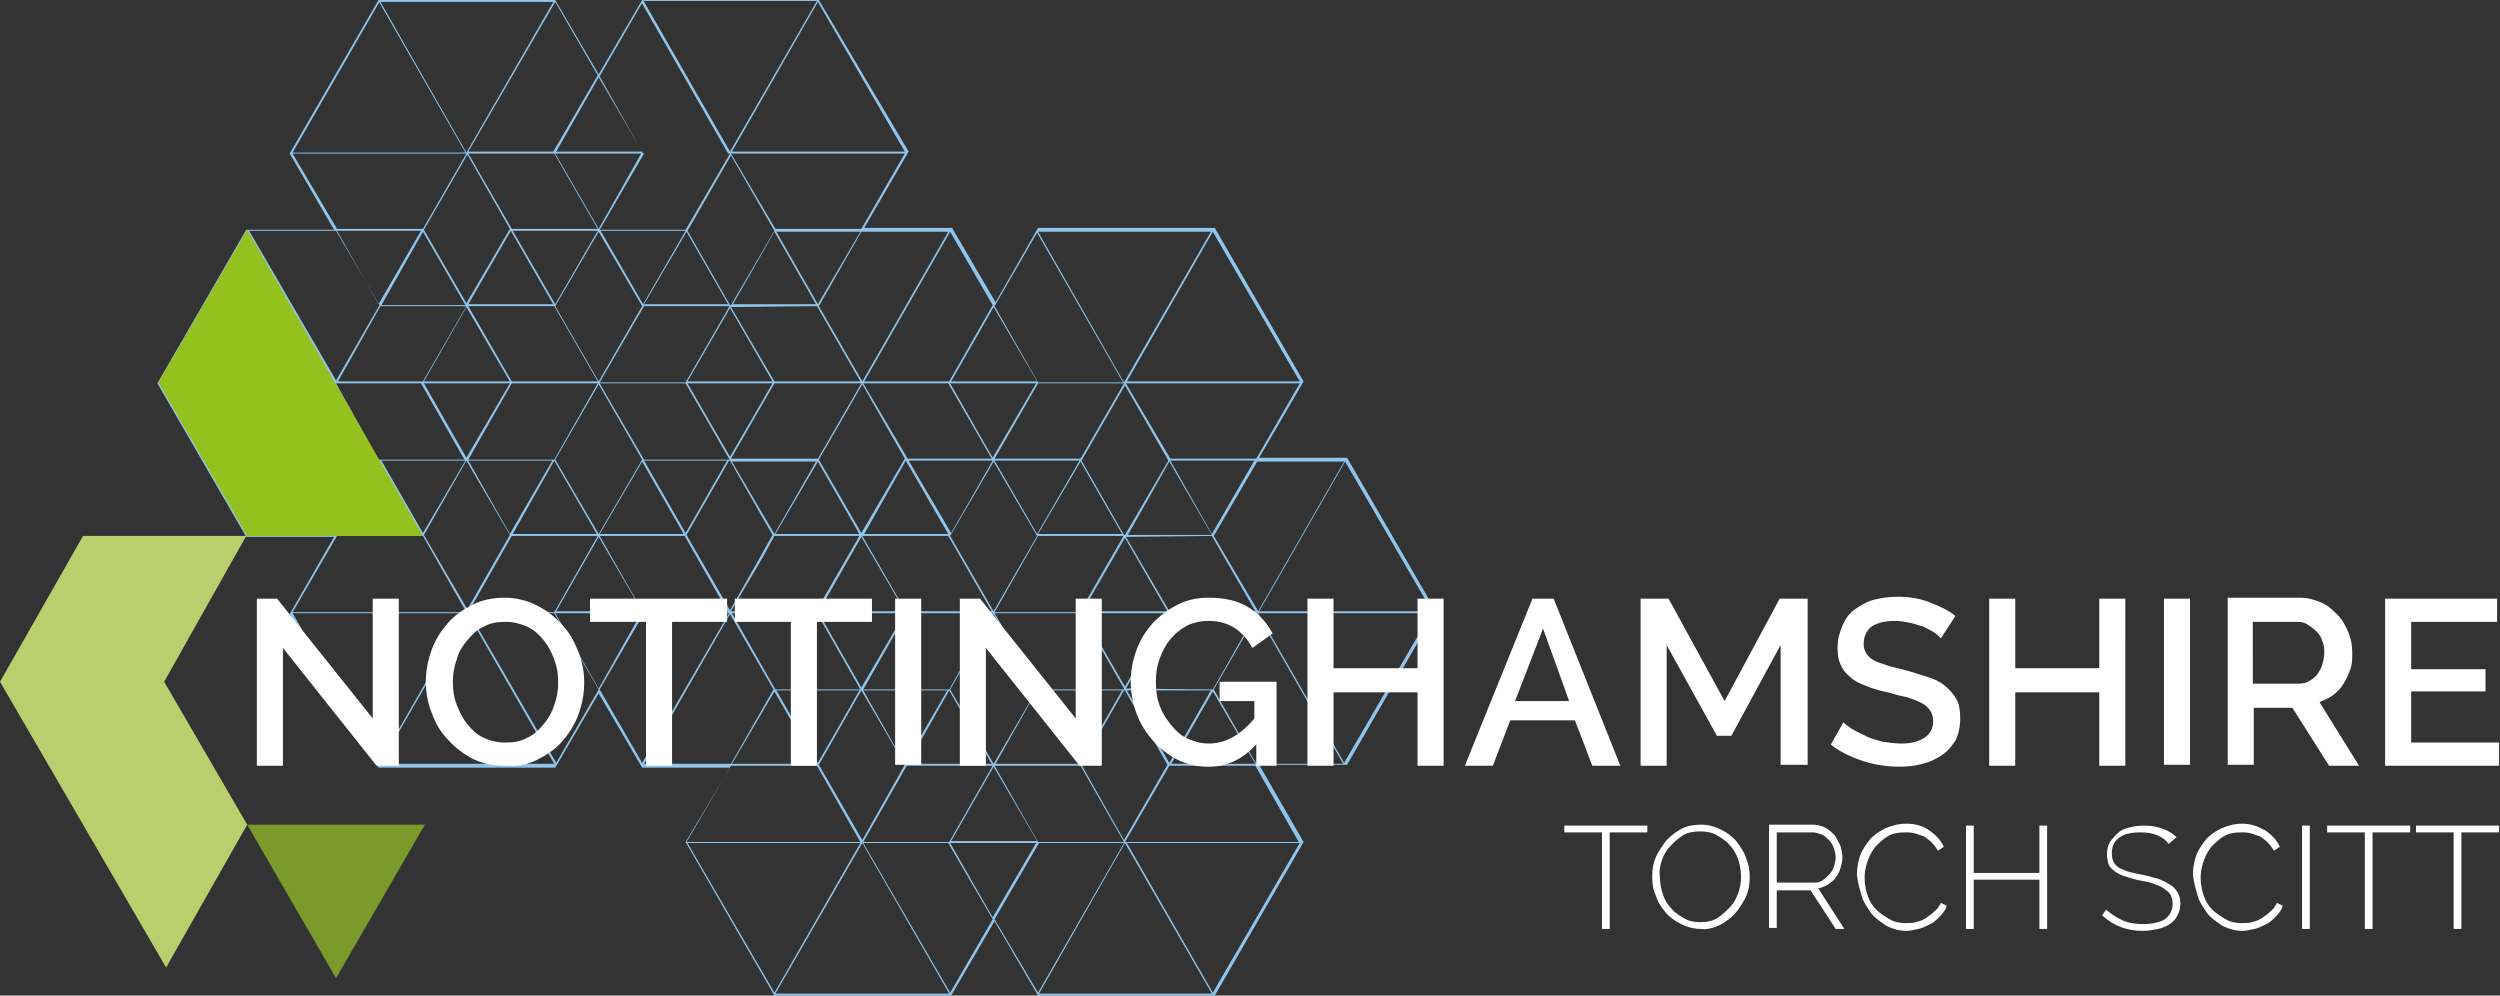
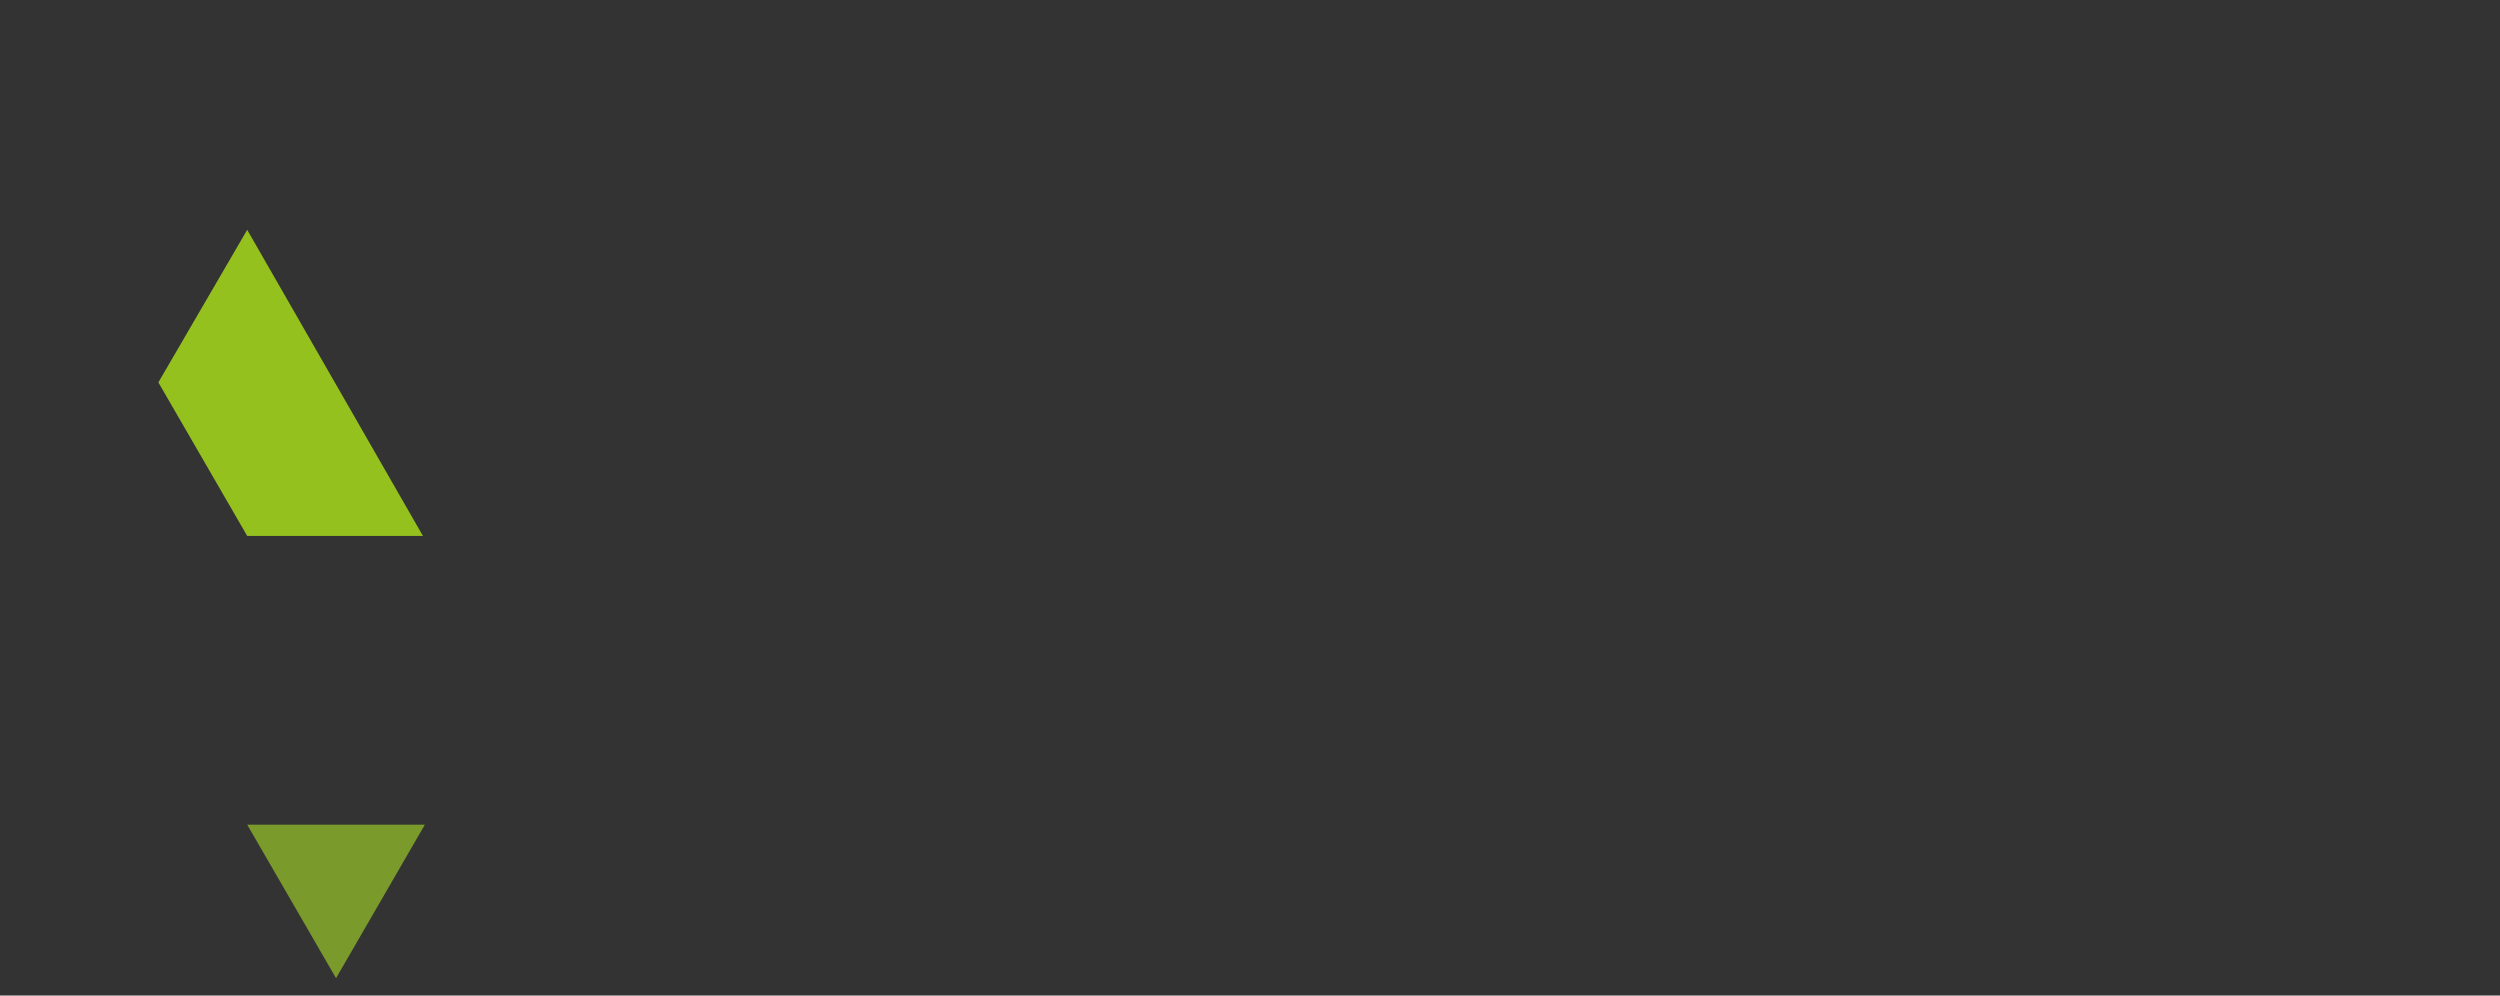
<svg xmlns="http://www.w3.org/2000/svg" xmlns:xlink="http://www.w3.org/1999/xlink" version="1.1" id="Layer_1" x="0px" y="0px" viewBox="0 0 258.9 103.1" style="enable-background:new 0 0 258.9 103.1;" xml:space="preserve">
  <rect x="0" y="0" width="258.9" height="103.1" fill="#333333" stroke="none" />
  <style type="text/css">
	.st0{fill:#8FC5EC;}
	.st1{fill:#B9CE6D;}
	.st2{fill:#95C11F;}
	.st3{clip-path:url(#SVGID_2_);fill:#FFFFFF;}
	.st4{fill:#7A9B2B;}
	.st5{clip-path:url(#SVGID_4_);fill:#FFFFFF;}
</style>
-   <path class="st0" d="M116.5,87.3l9,15.6h-17.9L116.5,87.3z M89.3,87.3l9,15.6H80.3L89.3,87.3z M71.2,87.3h17.9l-8.9,15.5L71.2,87.3z   M89.4,87.3h8.8l4.6,7.9l-4.4,7.6L89.4,87.3z M98.4,87.3h8.9l-4.5,7.7L98.4,87.3z M103,95.2l4.6-7.9h8.8l-8.9,15.5L103,95.2z   M116.7,87.3h17.9l-9,15.5L116.7,87.3z M102.9,79.4l4.5,7.7h-8.9L102.9,79.4z M75.7,79.3h8.9l4.5,7.9h-18L75.7,79.3z M93.9,79.3h8.9  l-4.5,7.9h-8.9L93.9,79.3z M103,79.3h8.9l4.5,7.9h-8.9L103,79.3z M121.1,79.3h8.9l4.5,7.9h-18L121.1,79.3z M125.6,71.6l4.4,7.5h-8.7  L125.6,71.6z M80.2,71.6l4.3,7.5h-8.7L80.2,71.6z M84.8,79.2l4.4-7.7l4.5,7.7h0L89.3,87L84.8,79.2z M80.4,71.5H89L84.7,79L80.4,71.5  z M89.4,71.5h8.7l-4.4,7.6h0L89.4,71.5z M98.3,71.5L98.3,71.5l4.4,7.6H94L98.3,71.5z M107.4,71.5L107.4,71.5l4.4,7.6h-8.7  L107.4,71.5z M107.6,71.5h8.6l-4.3,7.5L107.6,71.5z M112,79.2l4.4-7.7h0.1l4.4,7.7l-4.5,7.8L112,79.2z M116.7,71.5h8.7l-4.3,7.5  L116.7,71.5z M102.9,63.6l4.5,7.8h0l-4.5,7.7l-4.5-7.7h0L102.9,63.6z M75.6,63.6l4.5,7.8l-4.4,7.7h-9L75.6,63.6z M125.7,71.4  l4.5-7.8l8.9,15.5h-9L125.7,71.4z M48.4,63.5l9,15.6H39.4L48.4,63.5z M30.3,63.5h17.9l-8.9,15.5L30.3,63.5z M48.6,63.5h8.8l4.6,7.9  l-4.4,7.6L48.6,63.5z M57.5,63.5h8.9L62,71.3L57.5,63.5z M62.1,71.4l4.6-7.9h8.8L66.5,79L62.1,71.4z M75.8,63.5h8.8l4.5,7.9h-8.8  L75.8,63.5z M84.8,63.5h8.9l-4.5,7.7L84.8,63.5z M93.9,63.5h8.9l-4.5,7.9h-8.9L93.9,63.5z M103,63.5h8.9l4.5,7.8l0,0.1h-8.8  L103,63.5z M112.1,63.5h8.8l-4.4,7.6L112.1,63.5z M116.6,71.3l4.5-7.8h9l-4.5,7.9L116.6,71.3L116.6,71.3z M130.3,63.5h17.9l-9,15.5  L130.3,63.5z M116.5,55.7l4.4,7.6h-8.8L116.5,55.7z M62,55.6l4.5,7.7h-8.9L62,55.6z M89.2,55.6l4.5,7.7h-8.9L89.2,55.6z M79,57.7  l1.2-2.2h8.8l-4.5,7.8h-8.8L79,57.7z M89.3,55.5h8.9l4.5,7.8h-8.9L89.3,55.5z M107.5,55.5h8.8l0,0.1l-4.5,7.8H103L107.5,55.5z   M116.6,55.6L116.6,55.6l8.9-0.1l4.5,7.8h-8.9L116.6,55.6z M34.9,55.5h8.9l4.5,7.9h-18L34.9,55.5z M53,55.5h8.9l-4.5,7.9h-8.9  L53,55.5z M62.1,55.5h8.8l4.5,7.9h-8.8L62.1,55.5z M111.9,47.8l4.3,7.5h-8.7L111.9,47.8z M66.5,47.8l4.3,7.5h-8.7L66.5,47.8z   M139.3,47.8l9,15.5h-17.9L139.3,47.8z M84.7,47.8l4.3,7.5h-8.7L84.7,47.8z M39.3,47.8l4.3,7.5l-8.7,0L39.3,47.8z M121.1,47.8  l4.4,7.6h-8.7L121.1,47.8z M98.4,55.5L98.4,55.5l4.5-7.7l4.5,7.7h0l-4.5,7.8L98.4,55.5z M43.9,55.4l4.4-7.7l4.5,7.7h0l-4.4,7.7  L43.9,55.4z M39.5,47.7h8.7l-4.4,7.5L39.5,47.7z M48.5,47.7h8.7l-4.4,7.6h0L48.5,47.7z M57.4,47.7L57.4,47.7l4.4,7.6h-8.7L57.4,47.7  z M66.7,47.7h8.6l-4.3,7.5L66.7,47.7z M71.1,55.4l4.4-7.7h0.1l4.4,7.7l-1.4,2.5l-3,5.3L71.1,55.4z M80.2,55.3l-4.4-7.5h8.7  L80.2,55.3L80.2,55.3z M93.8,47.7L93.8,47.7l4.4,7.6l-8.7,0L93.8,47.7z M94.1,47.7h8.7l-4.3,7.5L94.1,47.7z M103,47.7h8.8l-4.4,7.6  h0L103,47.7z M121.2,47.7h8.7l-4.4,7.6L121.2,47.7z M125.7,55.5l4.5-7.7h9l-8.9,15.5L125.7,55.5z M84.8,47.6l4.5-7.8l4.4,7.7h0  l-4.5,7.7L84.8,47.6z M112,47.7l4.5-7.8l4.5,7.8l-4.5,7.7h-0.1L112,47.7z M62,39.8l4.5,7.8h0h0L62,55.3l-4.5-7.7h0L62,39.8z   M34.7,39.8l4.5,7.8l-4.4,7.7h-9L34.7,39.8z M71.2,39.7H80l-4.4,7.6L71.2,39.7z M75.7,47.5l4.5-7.8h9l-4.5,7.8L75.7,47.5L75.7,47.5z   M89.4,39.7h8.8l4.5,7.8H94L89.4,39.7z M98.4,39.7h8.9l-4.5,7.7L98.4,39.7z M107.5,39.7h8.9l-4.5,7.8H103L107.5,39.7z M116.6,39.7  h18l-4.5,7.8h-8.9L116.6,39.7z M16.7,39.7h17.9l-8.9,15.5L16.7,39.7z M34.8,39.7h8.8l4.5,7.9h-8.9L34.8,39.7z M43.9,39.7h8.9  l-4.5,7.7L43.9,39.7z M53,39.7h8.9l-4.5,7.9h-8.9L53,39.7z M62.1,39.7H71l4.5,7.8l0,0.1h-8.8L62.1,39.7z M75.6,31.9l4.4,7.6h-8.8  L75.6,31.9z M102.9,31.8l4.5,7.7h-8.9L102.9,31.8z M48.3,31.8l4.5,7.7h-8.9L48.3,31.8z M39.4,31.7h8.9l-4.5,7.8h-8.8L39.4,31.7z   M66.7,31.7h8.8l0,0.1L71,39.6h-8.9L66.7,31.7z M75.7,31.8L75.7,31.8l8.9-0.1l4.5,7.8h-8.9L75.7,31.8z M80.2,24l4.3,7.5h-8.6  L80.2,24z M125.6,24l9,15.5h-17.9L125.6,24z M98.4,24l4.4,7.6l-4.5,7.9h-8.8L98.4,24z M103,31.7l4.4-7.6l8.9,15.5h-8.8L103,31.7z   M71.1,24l4.3,7.5h-8.7L71.1,24z M25.6,24l8.9,15.5H16.7L25.6,24z M43.8,24l4.4,7.6h-8.7L43.8,24z M57.5,31.7L57.5,31.7L62,24  l4.5,7.7h0L62,39.5L57.5,31.7z M80.4,24h8.7l-4.4,7.5L80.4,24z M84.8,31.7l4.4-7.7h9l-8.9,15.5L84.8,31.7z M107.5,24h17.9l-9,15.6  L107.5,24z M25.8,23.9h9l4.5,7.7l-4.5,7.8L25.8,23.9z M34.9,23.9h8.7l-4.4,7.6L34.9,23.9z M53.1,23.9h8.8l-4.4,7.6h0L53.1,23.9z   M62.2,23.9h8.8l-4.4,7.6h0L62.2,23.9z M52.9,23.9L52.9,23.9L52.9,23.9l9,15.6H53l-4.5-7.8h8.9l-0.1-0.2h-8.8L52.9,23.9z M43.9,23.8  l4.5-7.8l4.4,7.7h0l-4.5,7.7L43.9,23.8z M71.2,23.9l4.5-7.8l4.5,7.8l-4.5,7.7h-0.1L71.2,23.9z M30.3,15.9h18l-4.5,7.8h-8.9  L30.3,15.9z M48.5,15.9h8.9l4.5,7.8H53L48.5,15.9z M57.5,15.9h8.9L62,23.7L57.5,15.9z M66.7,15.9h8.9L71,23.8h-8.9L66.7,15.9z   M75.7,15.9h18l-4.5,7.8h-8.9L75.7,15.9z M62,8l4.5,7.7h-8.9L62,8z M84.7,0.2l9,15.5H75.8L84.7,0.2z M57.5,0.2l4.4,7.6l-4.6,7.9  h-8.8L57.5,0.2z M39.4,0.2h17.9l-9,15.6L39.4,0.2z M39.3,0.2l-0.1-0.1l9,15.7H30.3L39.3,0.2z M62.1,7.9l4.4-7.6l-0.1-0.1l9,15.7  h-8.8L62.1,7.9z M66.6,0l0.1,0.1h17.9l-9,15.6L66.6,0z M66.5,0L62,7.7L57.5,0H39.2l-9.2,15.9l4.6,7.9h-9.1l-9.2,15.9l9.2,15.9h0h9.1  l-4.6,8l9.2,15.9h0h18.3l4.5-7.7l4.5,7.7h0h9.1L71,87.2l9.2,15.9h0h18.3l4.5-7.7l4.5,7.7h0h18.3l9.2-15.9l-4.6-8h9.1l9.2-15.9  l-9.2-15.9h-9.1l4.6-7.9l-9.2-15.9h-18.3l-4.4,7.7l-4.5-7.7h-9.1l4.6-7.9L84.8,0H66.5z" />
-   <polygon class="st1" points="8.6,55.5 0,70.6 17.2,100.2 25.6,85.4 17,70.6 25.5,55.5 " />
  <polygon class="st2" points="16.4,39.6 25.6,23.8 43.8,55.5 25.6,55.5 " />
  <g>
    <defs>
-       <rect id="SVGID_1_" y="0" width="258.8" height="103.1" />
-     </defs>
+       </defs>
    <clipPath id="SVGID_2_">
      <use xlink:href="#SVGID_1_" style="overflow:visible;" />
    </clipPath>
-     <path class="st3" d="M249.7,76.9v-5.3h7.7v-2.3h-7.7v-4.9h8.9V62H247v17.3h11.8v-2.4H249.7z M233.4,64.4h4.6c0.4,0,0.7,0.1,1,0.3   c0.3,0.2,0.6,0.4,0.9,0.7c0.3,0.3,0.5,0.6,0.6,1c0.2,0.4,0.2,0.8,0.2,1.2s-0.1,0.9-0.2,1.2c-0.1,0.4-0.3,0.7-0.5,1   c-0.2,0.3-0.5,0.5-0.8,0.7c-0.3,0.2-0.7,0.3-1.1,0.3h-4.8V64.4z M233.4,79.3v-6h4l3.8,6h3.1l-4.1-6.6c0.5-0.2,1-0.4,1.4-0.7   c0.4-0.3,0.8-0.7,1.1-1.2c0.3-0.5,0.5-0.9,0.7-1.5c0.2-0.5,0.2-1.1,0.2-1.7c0-0.7-0.1-1.4-0.4-2.1c-0.3-0.7-0.6-1.3-1.1-1.8   c-0.5-0.5-1-1-1.7-1.3c-0.7-0.3-1.4-0.5-2.2-0.5h-7.5v17.3H233.4z M226.8,62h-2.7v17.2h2.7V62z M217.4,62v7.2h-8.7V62H206v17.3h2.7   v-7.6h8.7v7.6h2.7V62H217.4z M202.5,63.8c-0.7-0.6-1.6-1-2.6-1.4c-1-0.4-2.1-0.6-3.3-0.6c-0.9,0-1.7,0.1-2.5,0.3   c-0.8,0.2-1.4,0.6-2,1c-0.6,0.4-1,1-1.3,1.7c-0.3,0.7-0.5,1.4-0.5,2.3c0,0.7,0.1,1.3,0.3,1.7c0.2,0.5,0.5,0.9,1,1.3   c0.4,0.4,1,0.7,1.6,0.9c0.6,0.3,1.4,0.5,2.3,0.7c0.7,0.2,1.4,0.4,2,0.5c0.6,0.2,1.1,0.4,1.5,0.6c0.4,0.2,0.7,0.5,0.9,0.8   c0.2,0.3,0.3,0.7,0.3,1.1c0,0.7-0.3,1.3-0.9,1.7c-0.6,0.4-1.4,0.6-2.4,0.6c-0.7,0-1.3-0.1-2-0.2c-0.6-0.2-1.2-0.3-1.7-0.6   c-0.5-0.2-1-0.5-1.4-0.7c-0.4-0.3-0.7-0.5-0.9-0.7l-1.3,2.3c1,0.8,2.1,1.3,3.3,1.7c1.2,0.4,2.5,0.6,3.8,0.6c0.9,0,1.7-0.1,2.4-0.3   c0.8-0.2,1.4-0.5,2-0.9c0.6-0.4,1-0.9,1.4-1.5c0.3-0.6,0.5-1.4,0.5-2.3c0-0.8-0.1-1.5-0.4-2c-0.3-0.5-0.7-1-1.2-1.4   c-0.5-0.4-1.1-0.7-1.8-0.9c-0.7-0.2-1.5-0.5-2.3-0.7c-0.7-0.2-1.3-0.3-1.9-0.5c-0.5-0.2-1-0.3-1.3-0.5c-0.4-0.2-0.6-0.4-0.8-0.7   c-0.2-0.3-0.3-0.6-0.3-1c0-0.8,0.3-1.4,0.8-1.8c0.6-0.4,1.4-0.6,2.4-0.6c0.6,0,1.1,0.1,1.6,0.2s1,0.3,1.4,0.4   c0.4,0.2,0.8,0.4,1.1,0.6c0.3,0.2,0.5,0.4,0.7,0.6L202.5,63.8z M187.2,79.3V62h-2.9l-5.7,10.6L172.8,62h-2.9v17.3h2.7V66.8l5.2,9.4   h1.5l5.1-9.4v12.4H187.2z M162.5,72.6h-5.6l2.9-7.5L162.5,72.6z M154.6,79.3l1.8-4.7h6.7l1.8,4.7h2.9L160.9,62h-2.2l-7,17.3H154.6z    M146.8,62v7.2h-8.7V62h-2.7v17.3h2.7v-7.6h8.7v7.6h2.7V62H146.8z M129.9,79.3h2.3v-8.7h-5.9v2h3.6v1.8c-1.4,1.7-3,2.6-4.7,2.6   c-0.8,0-1.5-0.2-2.2-0.5c-0.7-0.3-1.2-0.8-1.7-1.4c-0.5-0.6-0.9-1.2-1.2-2c-0.3-0.8-0.4-1.6-0.4-2.5c0-0.8,0.1-1.6,0.4-2.4   c0.3-0.8,0.6-1.4,1.1-2c0.5-0.6,1-1,1.7-1.4c0.6-0.3,1.4-0.5,2.2-0.5c1,0,1.9,0.2,2.7,0.7s1.4,1.2,1.9,2.1l2.1-1.5   c-0.6-1.1-1.4-2-2.5-2.7c-1.1-0.7-2.5-1-4.1-1c-1.2,0-2.2,0.2-3.2,0.7c-1,0.5-1.8,1.1-2.6,1.9c-0.7,0.8-1.3,1.7-1.7,2.8   c-0.4,1.1-0.6,2.2-0.6,3.3c0,1.1,0.2,2.2,0.6,3.3c0.4,1.1,1,2,1.7,2.8c0.7,0.8,1.6,1.5,2.6,2c1,0.5,2,0.7,3.2,0.7   c1.9,0,3.5-0.8,4.9-2.3V79.3z M111.8,79.3h2.3V62h-2.7v12.4L101.5,62h-2.1v17.3h2.7V67.1L111.8,79.3z M95.4,62h-2.7v17.2h2.7V62z    M90.4,62H76.1v2.4h5.8v14.9h2.7V64.4h5.7V62z M75.3,62H61.1v2.4h5.8v14.9h2.7V64.4h5.7V62z M47.3,68.3c0.2-0.8,0.6-1.4,1.1-2   c0.5-0.6,1-1.1,1.7-1.4c0.7-0.4,1.4-0.5,2.3-0.5c0.8,0,1.5,0.2,2.2,0.5c0.7,0.3,1.2,0.8,1.7,1.4c0.5,0.6,0.8,1.2,1.1,2   c0.3,0.8,0.4,1.5,0.4,2.4c0,0.8-0.1,1.5-0.4,2.3c-0.2,0.7-0.6,1.4-1.1,2c-0.5,0.6-1,1.1-1.7,1.4c-0.7,0.4-1.4,0.5-2.3,0.5   c-0.8,0-1.6-0.2-2.2-0.5c-0.7-0.3-1.2-0.8-1.7-1.4c-0.5-0.6-0.8-1.3-1.1-2c-0.3-0.8-0.4-1.5-0.4-2.4C46.9,69.9,47,69.1,47.3,68.3    M55.6,78.7c1-0.5,1.9-1.1,2.6-1.9c0.7-0.8,1.3-1.7,1.7-2.8c0.4-1.1,0.6-2.2,0.6-3.3c0-1.1-0.2-2.2-0.6-3.2c-0.4-1-0.9-2-1.7-2.8   c-0.7-0.8-1.6-1.5-2.6-2c-1-0.5-2.1-0.8-3.3-0.8c-1.2,0-2.3,0.2-3.3,0.7c-1,0.5-1.9,1.1-2.6,1.9c-0.7,0.8-1.3,1.7-1.7,2.8   c-0.4,1.1-0.6,2.2-0.6,3.3c0,1.1,0.2,2.2,0.6,3.2c0.4,1.1,0.9,2,1.7,2.8c0.7,0.8,1.6,1.5,2.6,2c1,0.5,2.1,0.7,3.3,0.7   C53.5,79.4,54.6,79.2,55.6,78.7 M39,79.3h2.3V62h-2.7v12.4L28.7,62h-2.1v17.3h2.7V67.1L39,79.3z" />
  </g>
  <polygon class="st4" points="34.8,101.3 44,85.4 25.6,85.4 " />
  <g>
    <defs>
      <rect id="SVGID_3_" y="0" width="258.8" height="103.1" />
    </defs>
    <clipPath id="SVGID_4_">
      <use xlink:href="#SVGID_3_" style="overflow:visible;" />
    </clipPath>
-     <path class="st5" d="M258.8,85.5h-8.6v0.7h3.9v10h0.8v-10h3.9V85.5z M249.6,85.5h-8.6v0.7h3.9v10h0.8v-10h3.9V85.5z M239.2,85.5   h-0.8v10.7h0.8V85.5z M227.6,92.8c0.2,0.7,0.6,1.2,1,1.8c0.4,0.5,1,0.9,1.6,1.3c0.6,0.3,1.3,0.5,2,0.5c0.4,0,0.8-0.1,1.3-0.2   c0.4-0.1,0.8-0.3,1.2-0.5c0.4-0.2,0.7-0.5,1-0.8c0.3-0.3,0.6-0.7,0.7-1.1l-0.6-0.3c-0.2,0.4-0.4,0.7-0.7,0.9   c-0.3,0.3-0.6,0.5-0.9,0.7c-0.3,0.2-0.6,0.3-1,0.4c-0.3,0.1-0.7,0.1-1,0.1c-0.6,0-1.2-0.1-1.7-0.4c-0.5-0.3-1-0.6-1.4-1   c-0.4-0.4-0.7-0.9-0.9-1.5c-0.2-0.6-0.3-1.2-0.3-1.8c0-0.6,0.1-1.1,0.3-1.7c0.2-0.6,0.5-1.1,0.8-1.5c0.4-0.4,0.8-0.8,1.3-1.1   c0.5-0.3,1.1-0.4,1.8-0.4c0.3,0,0.6,0,1,0.1c0.3,0.1,0.6,0.2,0.9,0.3c0.3,0.2,0.6,0.4,0.8,0.6c0.3,0.3,0.5,0.6,0.7,0.9l0.6-0.4   c-0.3-0.7-0.8-1.2-1.5-1.7c-0.7-0.4-1.5-0.7-2.4-0.7c-0.8,0-1.5,0.2-2.2,0.5c-0.6,0.3-1.2,0.7-1.6,1.2c-0.4,0.5-0.8,1.1-1,1.7   c-0.2,0.6-0.3,1.3-0.3,1.9C227.2,91.5,227.4,92.1,227.6,92.8 M225.4,86.7c-0.4-0.4-0.9-0.7-1.5-0.9c-0.5-0.2-1.2-0.3-1.9-0.3   c-0.6,0-1.1,0.1-1.5,0.2c-0.5,0.1-0.9,0.3-1.2,0.6c-0.3,0.3-0.6,0.6-0.8,0.9c-0.2,0.4-0.3,0.8-0.3,1.3c0,0.4,0.1,0.8,0.2,1.1   c0.2,0.3,0.4,0.5,0.7,0.7c0.3,0.2,0.7,0.4,1.1,0.5s0.9,0.3,1.5,0.4c0.6,0.1,1.1,0.2,1.5,0.4c0.4,0.1,0.8,0.3,1,0.5   c0.3,0.2,0.5,0.4,0.6,0.6c0.1,0.2,0.2,0.5,0.2,0.9c0,0.7-0.3,1.2-0.8,1.6c-0.5,0.3-1.3,0.5-2.2,0.5c-0.8,0-1.6-0.1-2.2-0.4   c-0.7-0.3-1.2-0.7-1.7-1.1l-0.4,0.6c1.2,1.1,2.6,1.6,4.2,1.6c0.6,0,1.1-0.1,1.6-0.2c0.5-0.1,0.9-0.3,1.2-0.5   c0.3-0.2,0.6-0.5,0.8-0.9c0.2-0.4,0.3-0.8,0.3-1.2c0-0.5-0.1-0.9-0.3-1.2c-0.2-0.3-0.4-0.6-0.8-0.8c-0.3-0.2-0.7-0.4-1.2-0.6   c-0.5-0.1-1-0.3-1.6-0.4c-0.5-0.1-1-0.2-1.4-0.3c-0.4-0.1-0.7-0.3-1-0.4c-0.3-0.2-0.4-0.3-0.6-0.6c-0.1-0.2-0.2-0.5-0.2-0.9   c0-0.7,0.2-1.2,0.7-1.6c0.5-0.4,1.2-0.6,2.3-0.6c1.3,0,2.3,0.4,2.9,1.2L225.4,86.7z M211.2,85.5v4.9h-6.8v-4.9h-0.8v10.7h0.8v-5.1   h6.8v5.1h0.8V85.5H211.2z M192.8,92.8c0.2,0.7,0.6,1.2,1,1.8c0.4,0.5,1,0.9,1.6,1.3c0.6,0.3,1.3,0.5,2,0.5c0.4,0,0.8-0.1,1.3-0.2   c0.4-0.1,0.8-0.3,1.2-0.5c0.4-0.2,0.7-0.5,1-0.8c0.3-0.3,0.6-0.7,0.7-1.1l-0.6-0.3c-0.2,0.4-0.4,0.7-0.7,0.9   c-0.3,0.3-0.6,0.5-0.9,0.7c-0.3,0.2-0.6,0.3-1,0.4c-0.3,0.1-0.7,0.1-1,0.1c-0.6,0-1.2-0.1-1.7-0.4c-0.5-0.3-1-0.6-1.4-1   c-0.4-0.4-0.7-0.9-0.9-1.5c-0.2-0.6-0.3-1.2-0.3-1.8c0-0.6,0.1-1.1,0.3-1.7c0.2-0.6,0.5-1.1,0.8-1.5c0.4-0.4,0.8-0.8,1.3-1.1   c0.5-0.3,1.1-0.4,1.8-0.4c0.3,0,0.6,0,1,0.1c0.3,0.1,0.6,0.2,0.9,0.3c0.3,0.2,0.6,0.4,0.8,0.6c0.3,0.3,0.5,0.6,0.7,0.9l0.6-0.4   c-0.3-0.7-0.8-1.2-1.5-1.7s-1.5-0.7-2.4-0.7c-0.8,0-1.5,0.2-2.2,0.5c-0.6,0.3-1.2,0.7-1.6,1.2c-0.4,0.5-0.8,1.1-1,1.7   c-0.2,0.6-0.3,1.3-0.3,1.9C192.4,91.5,192.6,92.1,192.8,92.8 M184,86.2h3.7c0.3,0,0.6,0.1,0.9,0.2c0.3,0.1,0.5,0.3,0.8,0.6   c0.2,0.2,0.4,0.5,0.5,0.8c0.1,0.3,0.2,0.6,0.2,1c0,0.3-0.1,0.7-0.2,1c-0.1,0.3-0.3,0.6-0.5,0.8c-0.2,0.2-0.4,0.4-0.7,0.6   c-0.3,0.2-0.6,0.2-0.9,0.2H184V86.2z M184,96.2v-4h3.5l2.6,4h0.9l-2.7-4.2c0.4-0.1,0.7-0.2,1-0.4c0.3-0.2,0.6-0.4,0.8-0.7   c0.2-0.3,0.4-0.6,0.5-1c0.1-0.4,0.2-0.7,0.2-1.1c0-0.4-0.1-0.8-0.2-1.2c-0.2-0.4-0.4-0.8-0.6-1.1c-0.3-0.3-0.6-0.6-1-0.8   c-0.4-0.2-0.8-0.3-1.3-0.3h-4.5v10.7H184z M172.1,89.1c0.2-0.6,0.5-1.1,0.9-1.5c0.4-0.4,0.8-0.8,1.3-1.1c0.5-0.3,1.1-0.4,1.8-0.4   c0.6,0,1.2,0.1,1.7,0.4c0.5,0.3,1,0.6,1.3,1c0.4,0.4,0.7,0.9,0.9,1.5c0.2,0.6,0.3,1.2,0.3,1.8c0,0.6-0.1,1.2-0.3,1.7   c-0.2,0.6-0.5,1.1-0.9,1.5c-0.4,0.4-0.8,0.8-1.3,1.1c-0.5,0.3-1.1,0.4-1.7,0.4c-0.6,0-1.2-0.1-1.7-0.4c-0.5-0.3-1-0.6-1.3-1   c-0.4-0.4-0.7-0.9-0.9-1.5c-0.2-0.6-0.3-1.2-0.3-1.8C171.8,90.3,171.9,89.7,172.1,89.1 M178.1,95.8c0.6-0.3,1.1-0.7,1.6-1.2   c0.4-0.5,0.8-1.1,1.1-1.7c0.3-0.7,0.4-1.3,0.4-2.1c0-0.7-0.1-1.3-0.4-2c-0.2-0.6-0.6-1.2-1-1.7c-0.4-0.5-1-0.9-1.6-1.2   s-1.3-0.5-2-0.5c-0.7,0-1.4,0.1-2,0.4c-0.6,0.3-1.1,0.7-1.6,1.2c-0.4,0.5-0.8,1.1-1.1,1.7c-0.3,0.7-0.4,1.3-0.4,2.1   c0,0.7,0.1,1.4,0.4,2c0.2,0.7,0.6,1.2,1,1.7c0.4,0.5,1,0.9,1.6,1.2c0.6,0.3,1.3,0.5,2,0.5C176.8,96.3,177.4,96.1,178.1,95.8    M170.6,85.5h-8.6v0.7h3.9v10h0.8v-10h3.9V85.5z" />
  </g>
</svg>